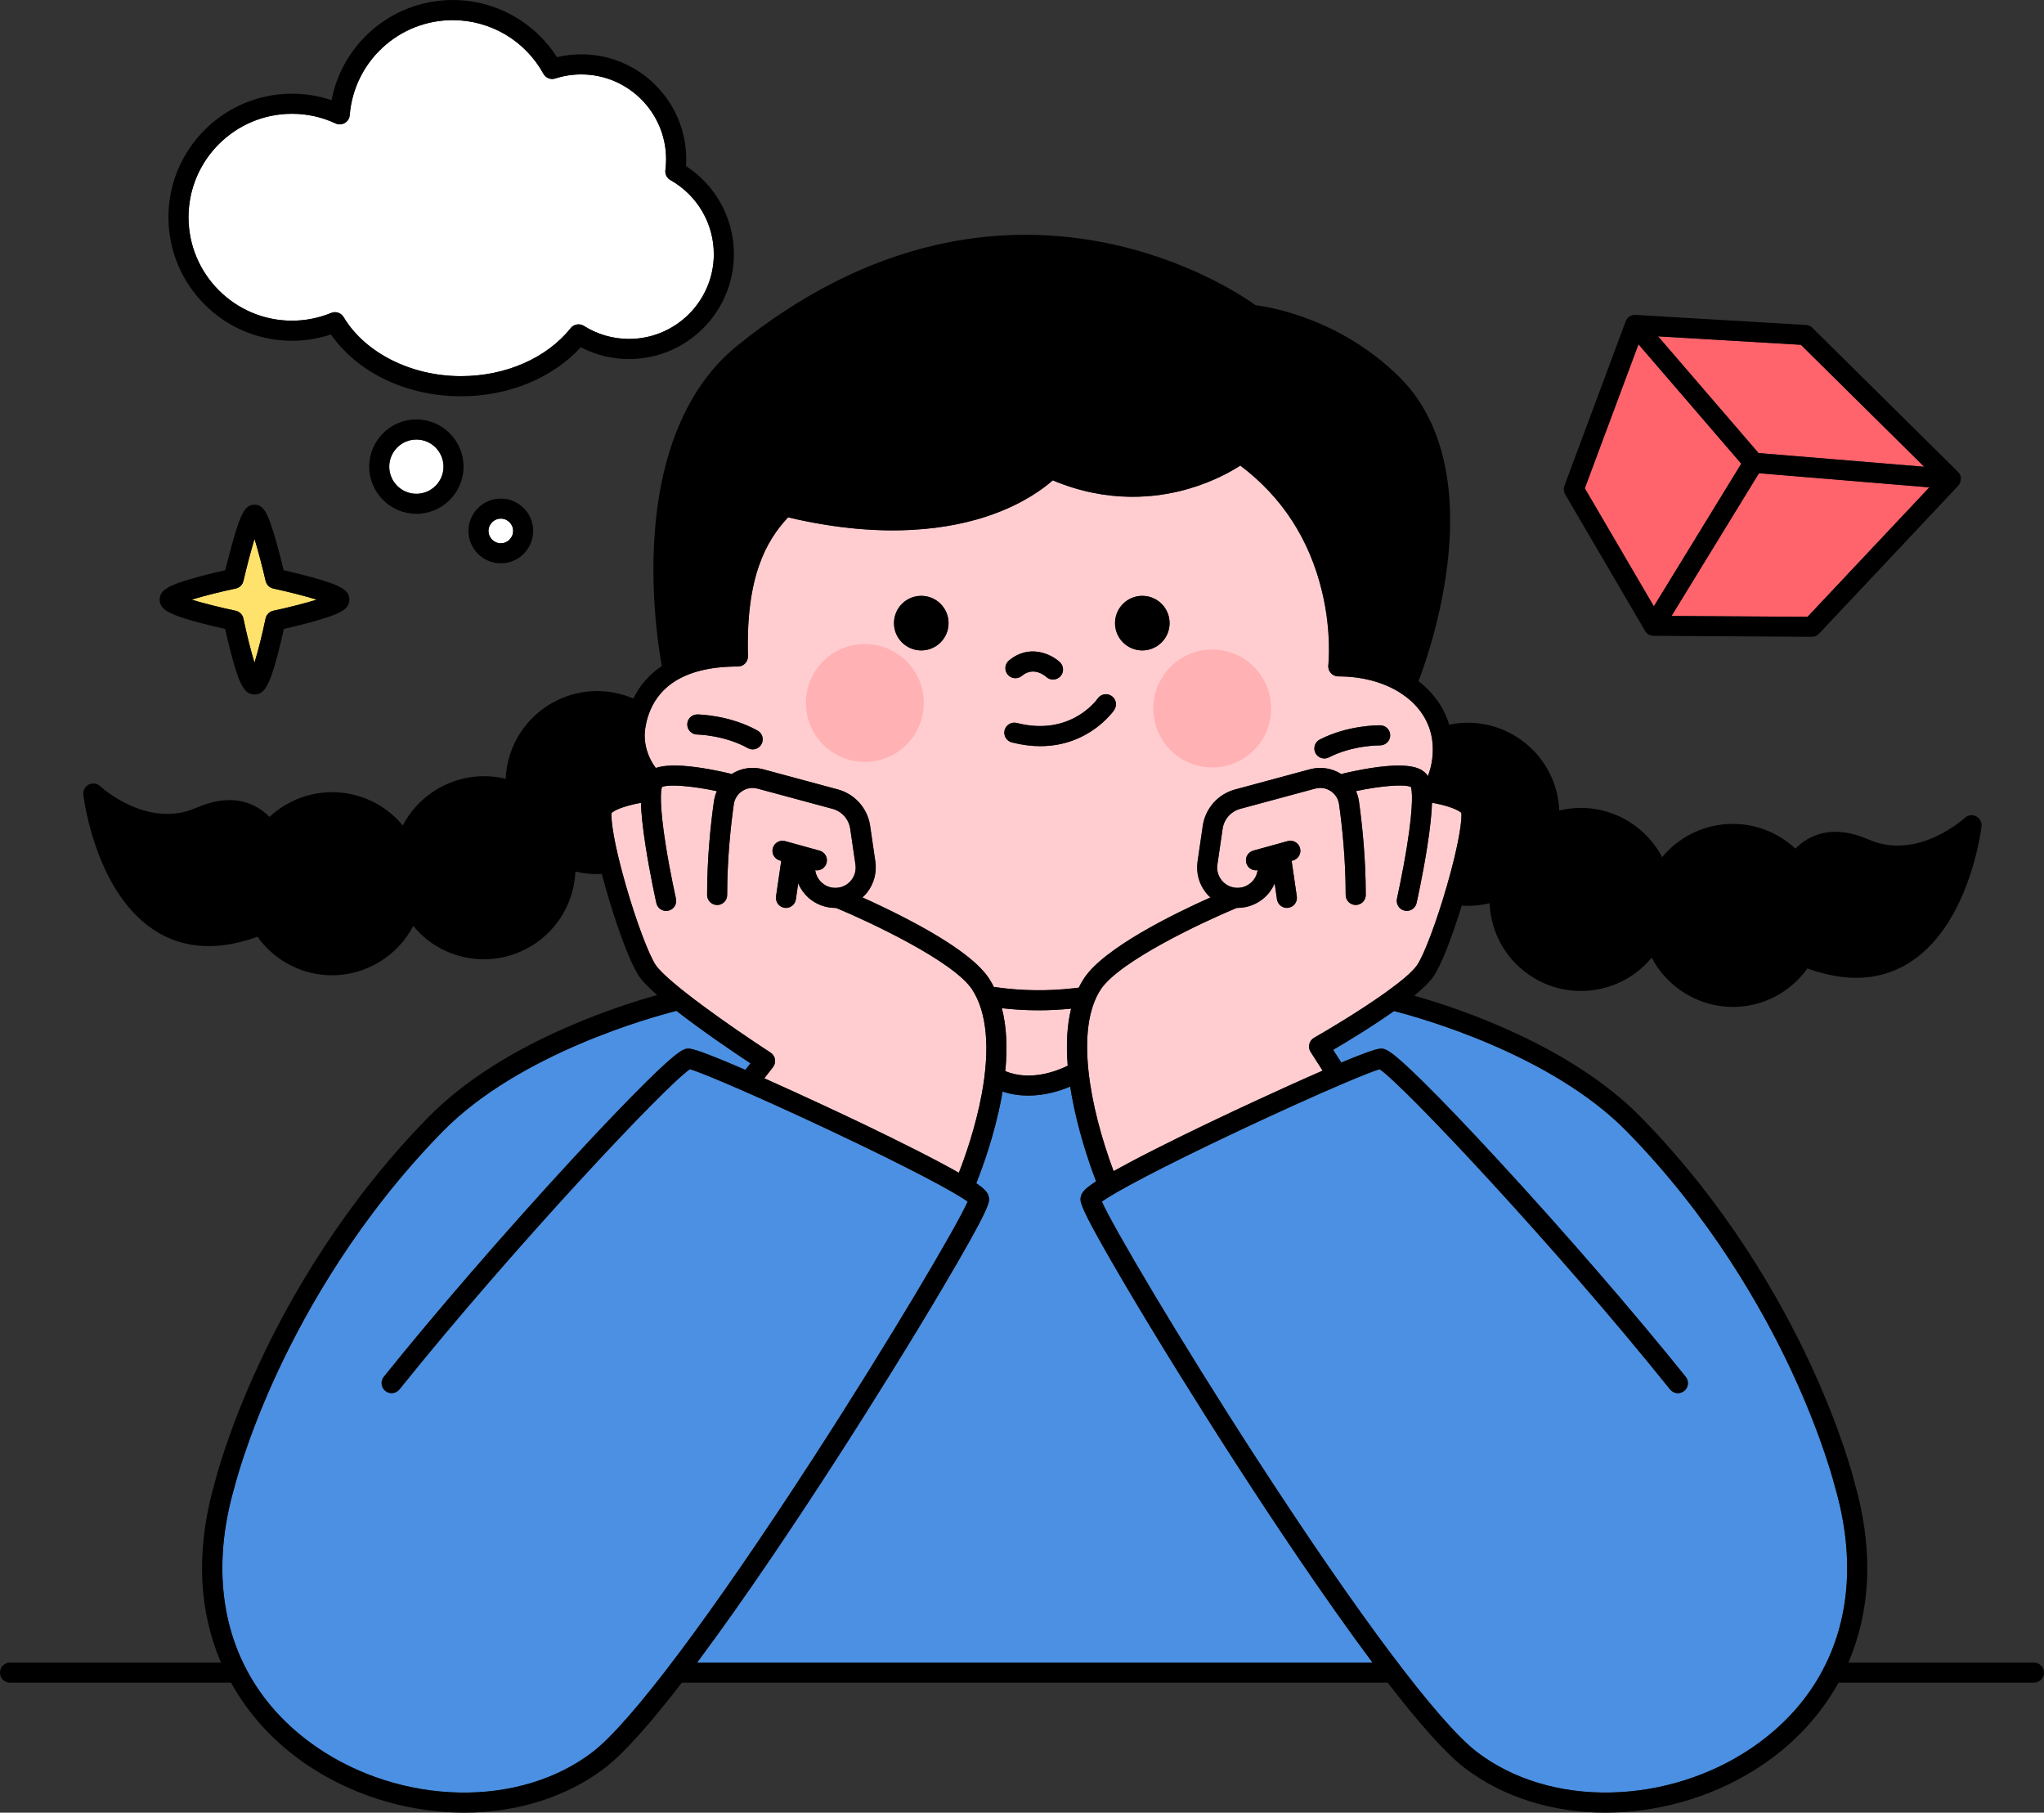
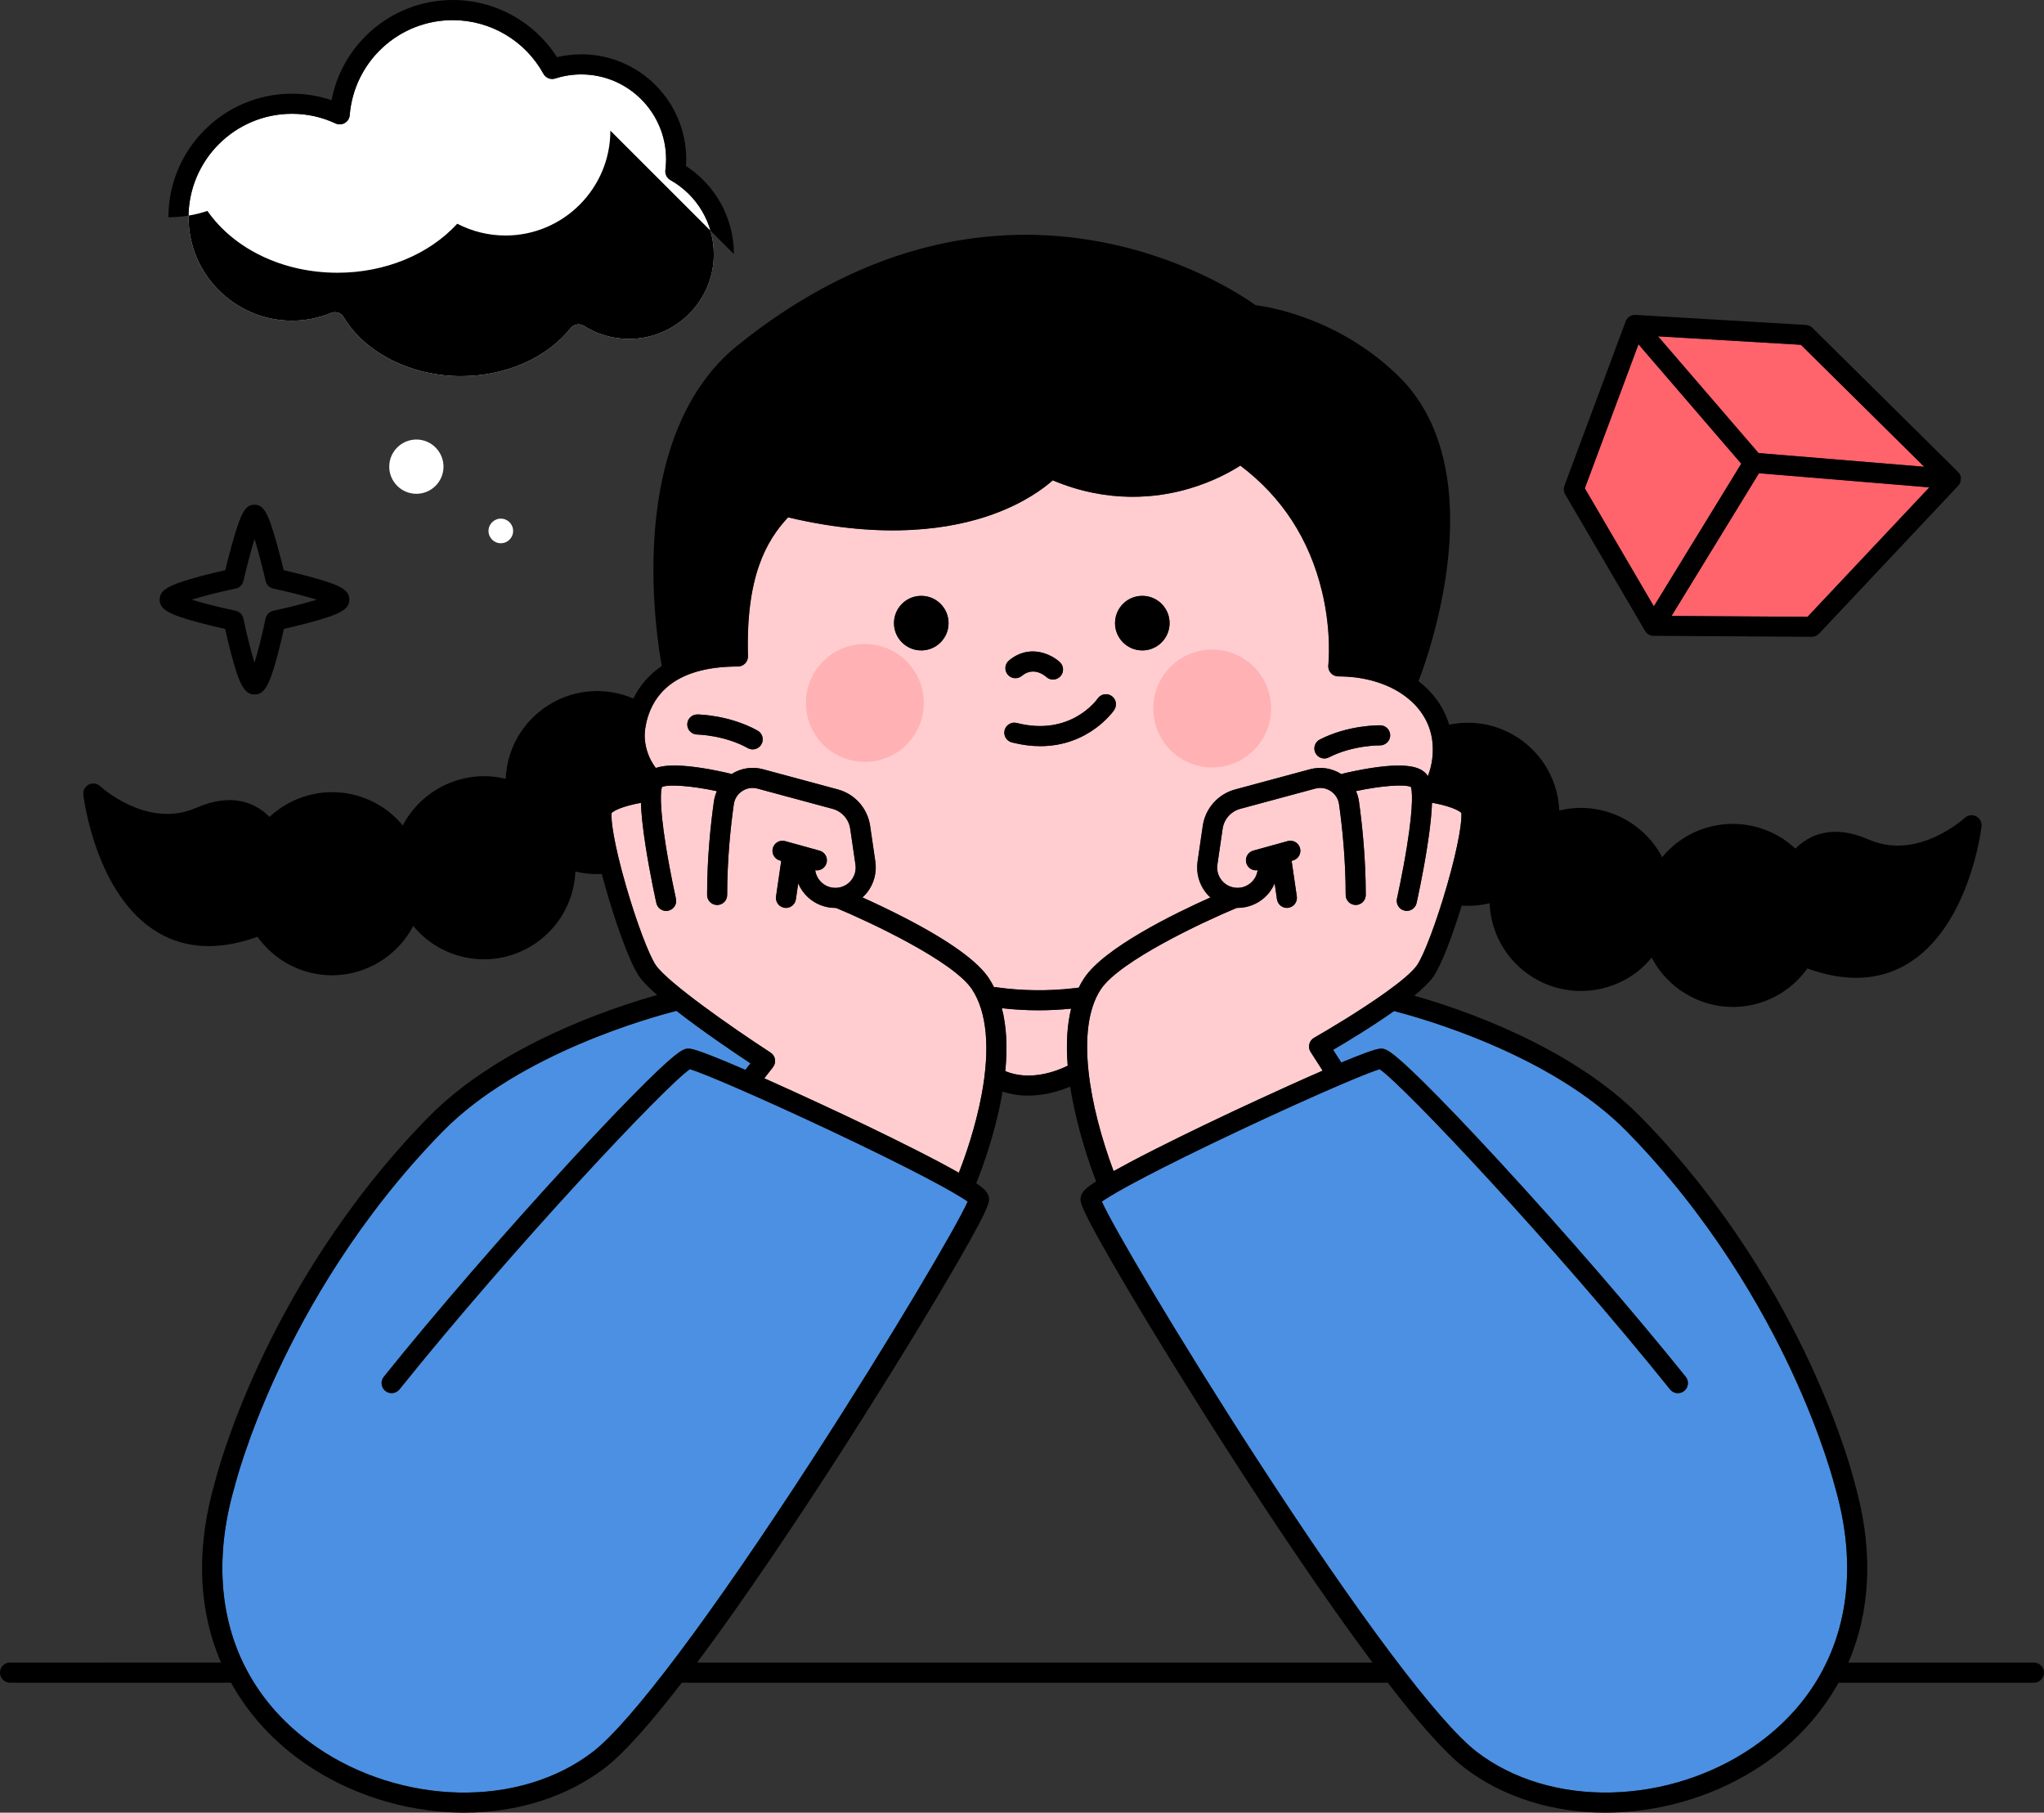
<svg xmlns="http://www.w3.org/2000/svg" id="_圖層_2" data-name="圖層 2" viewBox="0 0 496.45 440.17">
  <rect x="0" y="0" width="496.45" height="440.17" fill="#333333" stroke="none" />
  <defs>
    <style>
      .cls-1 {
        fill: #ffe26b;
      }

      .cls-2 {
        fill: #fff;
      }

      .cls-3 {
        fill: #ffb1b4;
      }

      .cls-4 {
        fill: #ffcdcf;
      }

      .cls-5 {
        fill: #4b90e2;
      }

      .cls-6 {
        fill: #ff636b;
      }
    </style>
  </defs>
  <g id="Layer_1" data-name="Layer 1">
    <g>
      <g>
        <path class="cls-4" d="M155.67,194.95c.08,2.51.41,5.88,1.13,10.5,1.09,7.01,2.6,13.78,2.62,13.85.25,1.13,1.26,1.9,2.38,1.9.18,0,.36-.02.54-.06,1.31-.29,2.14-1.6,1.84-2.91-.01-.06-1.37-6.12-2.42-12.63-1.75-10.85-1.2-13.81-.98-14.48,1.49-.75,7.4-.29,13.34,1-.35.79-.6,1.64-.72,2.51-.76,5.38-1.66,13.68-1.65,22.7,0,1.34,1.09,2.43,2.44,2.43h0c1.35,0,2.44-1.09,2.43-2.44,0-8.73.87-16.79,1.61-22.01.19-1.33.91-2.47,2.03-3.21,1.12-.74,2.45-.95,3.75-.6l18.2,4.91c2.27.61,3.96,2.51,4.3,4.84l1.27,8.7c.2,1.36-.16,2.7-1.01,3.78-.85,1.08-2.08,1.74-3.44,1.85-1.38.12-2.7-.32-3.73-1.25-.89-.8-1.44-1.86-1.59-3.02.13.02.27.04.4.04,1.07,0,2.05-.71,2.35-1.79.36-1.3-.4-2.64-1.7-3l-8.35-2.31c-1.3-.36-2.64.4-3,1.7-.36,1.3.4,2.64,1.7,3l.34.09-1.26,8.64c-.19,1.33.73,2.57,2.06,2.76.12.02.24.03.35.03,1.19,0,2.23-.87,2.41-2.09l.56-3.87c.56,1.3,1.39,2.48,2.45,3.44,1.8,1.62,4.16,2.52,6.57,2.52.06,0,.13,0,.19,0,8.11,3.38,28.5,12.92,33.02,19.78,3.61,5.48,4.42,14.27,2.35,25.44-1.49,8.01-4.06,15.27-5.56,19.09-1.35-.76-2.89-1.61-4.64-2.54-7.51-3.98-16.81-8.47-23.29-11.53-.18-.08-9.81-4.63-19.32-8.87l2.11-2.71c.42-.54.59-1.23.48-1.9-.11-.67-.5-1.27-1.08-1.64-9.63-6.25-24.99-17.05-27.85-21.2-1.68-2.45-4.73-10.55-7.25-19.26-3.01-10.42-3.73-16.23-3.49-17.75,1.31-1.08,4.45-1.95,7.11-2.42Z" />
        <path class="cls-4" d="M346.81,188.43c1.03-2.67,1.39-5.56,1.06-8.44-1.07-9.26-10.46-15.73-22.84-15.73-.7,0-1.36-.3-1.82-.82-.46-.52-.68-1.21-.6-1.9,0-.08.88-7.9-1.53-17.88-3.05-12.69-9.73-22.98-19.85-30.59-2.17,1.4-6.56,3.9-12.58,5.64-7.66,2.23-19.49,3.61-32.98-2.06-2.11,1.88-6.84,5.48-14.63,8.28-9.58,3.44-25.92,6.31-49.66.71-5.28,5.67-10.29,14.36-9.74,33.71.02.66-.23,1.3-.69,1.77-.46.47-1.09.74-1.75.74-14.02,0-19.62,5.74-21.68,11.65-.04.19-.1.39-.19.57-.3.97-.51,1.94-.65,2.88-.48,3.24.5,6.81,2.58,9.54,1.72-.6,4.67-.91,10.12-.15,4.07.56,7.68,1.46,7.84,1.5.14.04.28.09.41.15,2.26-1.46,5.03-1.9,7.63-1.2l18.2,4.91c4.15,1.12,7.23,4.59,7.85,8.84l1.27,8.7c.39,2.66-.35,5.4-2.02,7.51-.34.43-.71.82-1.11,1.18,2.76,1.24,6.38,2.94,10.22,4.92,10.86,5.61,17.75,10.56,20.49,14.71.45.68.85,1.41,1.23,2.15.17-.01.33,0,.5.02,6.25.89,12.62.97,18.95.24.36-.04.71-.08,1.07-.13.02,0,.05,0,.07,0,.39-.79.82-1.55,1.29-2.27,4.88-7.4,21.92-15.72,30.69-19.64-.4-.36-.76-.75-1.1-1.17-1.67-2.11-2.4-4.84-2.02-7.51l1.27-8.7c.62-4.25,3.7-7.72,7.85-8.84l18.2-4.91c2.6-.7,5.37-.26,7.63,1.2.13-.06.27-.11.41-.15.15-.04,3.76-.93,7.84-1.5,8.12-1.12,10.69.11,11.91,1.14.29.24.57.53.83.95ZM184.95,180.72c-.44.8-1.28,1.26-2.13,1.26-.4,0-.8-.1-1.18-.31-5.7-3.16-12.18-3.3-12.3-3.3-1.34-.02-2.42-1.12-2.41-2.46.01-1.34,1.1-2.41,2.44-2.41,0,0,.02,0,.03,0,.31,0,7.77.13,14.6,3.91,1.18.65,1.6,2.14.95,3.31ZM230.39,151.42c-.06,3.66-3.07,6.58-6.73,6.52-3.66-.06-6.58-3.07-6.52-6.73.06-3.66,3.07-6.58,6.73-6.52,3.66.06,6.58,3.07,6.52,6.73ZM257.56,164.23c-.48.53-1.14.79-1.8.79-.58,0-1.17-.21-1.64-.64-.51-.45-3.17-2.56-5.94-.25-1.03.86-2.57.72-3.43-.32-.86-1.04-.72-2.57.32-3.43,4.94-4.1,10.23-1.54,12.33.39.99.91,1.07,2.46.16,3.45ZM270.64,172.39c-.29.42-6.2,8.8-17.96,8.8-2.12,0-4.42-.27-6.92-.91-1.3-.33-2.09-1.66-1.76-2.96.33-1.3,1.66-2.09,2.96-1.76,12.96,3.32,19.37-5.52,19.65-5.94.76-1.1,2.28-1.38,3.38-.62,1.11.76,1.39,2.28.63,3.39ZM284.07,151.42c-.06,3.66-3.07,6.58-6.73,6.52-3.66-.06-6.58-3.07-6.52-6.73.06-3.66,3.07-6.58,6.73-6.52,3.66.06,6.58,3.07,6.52,6.73ZM337.66,178.61c-.03,1.34-1.14,2.4-2.48,2.39-.06,0-6.57-.08-12.4,2.91-.36.18-.74.27-1.11.27-.88,0-1.74-.48-2.17-1.32-.61-1.2-.14-2.67,1.05-3.28,6.95-3.57,14.4-3.45,14.72-3.45,1.34.03,2.41,1.14,2.38,2.48Z" />
        <path class="cls-4" d="M336.73,240.86c-.06.04-.12.08-.17.13-5.98,4.28-13.68,8.9-17.39,11.01-.58.33-1,.89-1.16,1.53-.16.65-.05,1.34.31,1.9l2.92,4.55c-10.64,4.63-23.34,10.63-23.54,10.73-6.48,3.06-15.78,7.55-23.29,11.53-1.45.77-2.76,1.48-3.94,2.14-5.8-15.54-9.42-34.56-3.11-44.14,4.53-6.87,24.9-16.41,33.02-19.78.06,0,.13,0,.19,0,2.41,0,4.77-.9,6.57-2.52,1.07-.96,1.9-2.14,2.45-3.44l.56,3.87c.18,1.21,1.22,2.09,2.41,2.09.12,0,.23,0,.35-.03,1.33-.19,2.25-1.43,2.06-2.76l-1.26-8.64.34-.09c1.3-.36,2.06-1.7,1.7-3-.36-1.3-1.7-2.06-3-1.7l-8.35,2.31c-1.3.36-2.06,1.7-1.7,3,.3,1.08,1.28,1.79,2.35,1.79.13,0,.27-.02.4-.04-.15,1.16-.7,2.22-1.59,3.02-1.03.92-2.35,1.37-3.73,1.25-1.37-.12-2.59-.78-3.44-1.85-.85-1.08-1.21-2.42-1.01-3.78l1.27-8.7c.34-2.33,2.03-4.23,4.3-4.84l18.2-4.91c1.3-.35,2.63-.13,3.75.6,1.12.74,1.84,1.88,2.03,3.21.74,5.22,1.61,13.28,1.61,22.01,0,1.35,1.09,2.44,2.43,2.44h0c1.34,0,2.44-1.09,2.44-2.43,0-9.02-.9-17.32-1.65-22.7-.12-.87-.37-1.72-.72-2.51,5.94-1.29,11.84-1.75,13.34-1,.22.67.77,3.64-.98,14.5-1.05,6.51-2.4,12.55-2.41,12.61-.29,1.31.53,2.62,1.84,2.91.18.04.36.06.54.06,1.12,0,2.12-.77,2.38-1.9.02-.07,1.53-6.83,2.62-13.85.72-4.62,1.05-7.99,1.13-10.5,2.66.46,5.8,1.33,7.11,2.42.23,1.51-.48,7.32-3.49,17.75-2.51,8.71-5.56,16.81-7.25,19.26-1.15,1.67-3.99,4.02-7.43,6.48Z" />
        <path class="cls-4" d="M252.27,245.33c2.63,0,5.26-.14,7.89-.4-.98,3.96-1.26,8.59-.83,13.86-2.75,1.35-9.12,3.81-15.16,1.32.57-5.84.29-10.95-.84-15.29,2.97.34,5.95.51,8.95.51Z" />
        <g>
          <path class="cls-5" d="M267.62,291.8c2.94-2.17,13.92-8.09,33.22-17.19,9.89-4.66,18.65-8.6,24.93-11.28.03-.01.06-.03.1-.04,4.58-1.96,7.84-3.24,9.21-3.65,5.86,3.94,42.77,43.16,70.55,77.76.84,1.05,2.38,1.22,3.43.37,1.05-.84,1.22-2.38.37-3.43-12.54-15.62-29.55-35.27-45.49-52.55-7.15-7.75-13.46-14.35-18.25-19.07-8.32-8.21-9.33-8.14-10.5-8.06-1.19.08-4.84,1.46-9.41,3.37l-1.98-3.09c3.3-1.93,9.4-5.61,14.78-9.42,6.18,1.57,38.14,10.42,56.59,29.27,20.29,20.72,32.95,43.09,40,58.21,7.65,16.41,10.52,28.07,10.55,28.18,0,.01,0,.02.01.03,0,.02,0,.05.02.07,4.66,16.19,3.63,31.15-2.64,43.5-.12.18-.22.37-.29.57-3.89,7.42-9.69,13.88-17.31,19.07-9.88,6.73-22.04,10.59-34.22,10.86-12.39.28-23.97-3.23-32.62-9.88-9.23-7.1-28.66-32.97-53.31-70.99-19.23-29.66-35.1-56.69-37.73-62.62Z" />
-           <path class="cls-5" d="M228.97,312.69c11.63-19.68,11.42-20.84,11.21-21.96-.2-1.11-.98-2.01-3.06-3.41,1.49-3.73,4.45-11.79,6.12-20.77.09-.51.17-1.01.26-1.5,2.12.71,4.24.99,6.25.99,4.07,0,7.71-1.15,10.18-2.19.1.68.21,1.36.34,2.05,1.5,8.39,4.13,16.19,5.95,20.97-2.59,1.66-3.52,2.62-3.74,3.85-.2,1.12-.41,2.28,11.21,21.96,7.44,12.59,17.07,28.11,26.41,42.57,8.68,13.43,21.44,32.66,33.26,48.47h-164.05c11.82-15.81,24.58-35.04,33.26-48.47,9.35-14.47,18.97-29.98,26.41-42.57Z" />
          <path class="cls-5" d="M56.93,361.21s0-.02,0-.03c.03-.12,2.9-11.77,10.55-28.18,7.05-15.12,19.7-37.49,40-58.21,18.68-19.08,51.22-27.91,56.81-29.32,6.33,4.93,14.1,10.18,17.98,12.74l-1.24,1.59c-6.42-2.79-12.03-5.05-13.57-5.15-1.17-.08-2.18-.15-10.5,8.06-4.79,4.73-11.1,11.32-18.25,19.07-15.94,17.28-32.95,36.92-45.5,52.55-.84,1.05-.67,2.58.37,3.43,1.05.84,2.58.67,3.43-.37,27.78-34.6,64.69-73.82,70.55-77.76,3.27.96,17.05,6.87,34.24,14.97,19.31,9.1,30.28,15.03,33.22,17.19-2.63,5.93-18.51,32.96-37.73,62.62-24.65,38.02-44.08,63.89-53.31,70.99-8.64,6.65-20.22,10.16-32.62,9.88-12.18-.27-24.34-4.13-34.22-10.86-7.62-5.19-13.42-11.64-17.31-19.06-.07-.21-.17-.4-.3-.58-6.27-12.35-7.3-27.31-2.63-43.5,0-.02.01-.05.02-.07Z" />
        </g>
        <circle class="cls-3" cx="294.42" cy="172.04" r="14.31" transform="translate(-39.09 243.12) rotate(-42.33)" />
        <path class="cls-3" d="M195.76,170.03c-.37,7.9,5.73,14.6,13.63,14.96,7.9.37,14.6-5.73,14.96-13.63.37-7.9-5.73-14.6-13.63-14.96-7.9-.37-14.6,5.73-14.96,13.63Z" />
        <path d="M335.18,181c-.06,0-6.57-.08-12.4,2.91-.36.18-.74.27-1.11.27-.88,0-1.74-.48-2.17-1.32-.61-1.2-.14-2.67,1.05-3.28,6.95-3.57,14.4-3.45,14.72-3.45,1.34.03,2.41,1.14,2.38,2.48-.03,1.34-1.14,2.4-2.48,2.39Z" />
        <path d="M182.81,181.97c-.4,0-.8-.1-1.18-.31-5.7-3.16-12.18-3.3-12.3-3.3-1.34-.02-2.42-1.12-2.41-2.46.01-1.34,1.1-2.41,2.44-2.41,0,0,.02,0,.03,0,.31,0,7.77.13,14.6,3.91,1.18.65,1.6,2.14.95,3.31-.44.8-1.28,1.26-2.13,1.26Z" />
        <path d="M255.76,165.02c-.58,0-1.17-.21-1.64-.64-.51-.45-3.17-2.56-5.94-.25-1.03.86-2.57.72-3.43-.32-.86-1.04-.72-2.57.32-3.43,4.94-4.1,10.23-1.54,12.33.39.99.91,1.07,2.46.16,3.45-.48.53-1.14.79-1.8.79Z" />
        <path d="M270.64,172.39c-.29.42-6.2,8.8-17.96,8.8-2.12,0-4.42-.27-6.92-.91-1.3-.33-2.09-1.66-1.76-2.96.33-1.3,1.66-2.09,2.96-1.76,12.96,3.32,19.37-5.52,19.65-5.94.76-1.1,2.28-1.38,3.38-.62,1.11.76,1.39,2.28.63,3.39Z" />
        <path d="M277.34,157.94c-3.66-.06-6.58-3.07-6.52-6.73.06-3.66,3.07-6.58,6.73-6.52,3.66.06,6.58,3.07,6.52,6.73-.06,3.66-3.07,6.58-6.73,6.52Z" />
        <path d="M223.65,157.94c-3.66-.06-6.58-3.07-6.52-6.73.06-3.66,3.07-6.58,6.73-6.52,3.66.06,6.58,3.07,6.52,6.73-.06,3.66-3.07,6.58-6.73,6.52Z" />
        <path d="M0,406.17c0,1.35,1.09,2.44,2.44,2.44h53.67c4.31,7.78,10.53,14.55,18.3,19.84,10.65,7.25,23.74,11.41,36.85,11.7.49.01.98.02,1.47.02,12.95,0,25.05-3.85,34.23-10.9,4.84-3.72,11.46-11.34,18.64-20.66h171.45c7.18,9.31,13.8,16.94,18.64,20.66,9.18,7.06,21.28,10.9,34.23,10.9.49,0,.98,0,1.47-.02,13.11-.29,26.2-4.45,36.85-11.7,7.77-5.29,13.99-12.06,18.3-19.84h47.46c1.35,0,2.44-1.09,2.44-2.44s-1.09-2.44-2.44-2.44h-45.07c.37-.86.73-1.73,1.05-2.61,4.58-12.38,4.73-26.22.45-41.14-.21-.85-3.1-12.38-10.8-28.92-7.21-15.5-20.18-38.43-40.99-59.69-17.07-17.43-44.09-26.46-55.14-29.59,2.05-1.69,3.72-3.29,4.66-4.66,2.01-2.92,4.69-10.13,6.87-17.2,1.83.12,3.68.02,5.5-.32.42-.08.84-.17,1.26-.27.04,1.04.16,2.08.35,3.1,1.07,5.84,4.36,10.91,9.24,14.28,4.89,3.37,10.79,4.63,16.63,3.56,5.26-.97,9.86-3.7,13.15-7.73,3.8,7.3,11.45,11.98,19.73,11.98,1.32,0,2.66-.12,4-.37,5.72-1.05,10.75-4.28,14.09-8.98,9.19,3.34,17.3,3.01,24.12-1,15.1-8.87,18.06-32.49,18.18-33.49.12-1.02-.41-2-1.32-2.46-.91-.46-2.02-.3-2.77.4-.11.1-11.39,10.46-23.28,5.26-8.95-3.92-14.62-1.04-17.84,2.19-5.11-4.78-12.23-6.92-19.21-5.64-5.26.97-9.86,3.7-13.15,7.73-4.41-8.46-13.99-13.4-23.73-11.61-.42.08-.84.17-1.26.27-.04-1.04-.16-2.08-.35-3.11-2.22-12.05-13.82-20.05-25.87-17.84-.17.03-.35.07-.52.11-1.25-4.2-3.86-7.81-7.47-10.59.02-.05.05-.1.07-.15.2-.5,4.96-12.43,6.87-27.44,2.58-20.23-1.42-36.21-11.55-46.23-14.31-14.15-31.24-16.99-34.93-17.45-2.93-2.11-16.75-11.4-37.44-15.35-13.47-2.57-27.05-2.32-40.36.75-16.59,3.82-32.79,12.05-48.14,24.45-12.23,9.88-19.21,26.73-20.2,48.73-.62,13.74,1.23,25.31,1.91,29.03-3.02,2.03-5.35,4.68-6.91,7.9-1.53-.66-3.12-1.14-4.78-1.45-12.05-2.21-23.66,5.79-25.88,17.84-.19,1.03-.31,2.06-.35,3.1-.42-.1-.84-.19-1.26-.27-9.75-1.79-19.33,3.15-23.74,11.61-3.29-4.02-7.89-6.76-13.15-7.73-6.98-1.28-14.1.86-19.21,5.64-3.22-3.23-8.89-6.11-17.84-2.19-11.89,5.21-23.18-5.16-23.29-5.26-.75-.7-1.85-.86-2.77-.4-.91.46-1.44,1.44-1.32,2.46.12,1,3.08,24.62,18.18,33.49,6.82,4.01,14.93,4.34,24.12,1,3.34,4.7,8.38,7.94,14.1,8.99,1.34.25,2.68.37,4,.37,8.28,0,15.93-4.68,19.73-11.98,3.29,4.02,7.89,6.76,13.15,7.73,1.35.25,2.7.37,4.03.37,10.51,0,19.88-7.51,21.85-18.21.19-1.03.31-2.06.35-3.11.42.1.84.19,1.26.27,1.71.31,3.44.42,5.16.33.25.95.52,1.94.82,3,2.34,8.31,5.8,18.3,8.26,21.88.85,1.24,2.4,2.8,4.36,4.52-10.71,2.99-38.31,12.03-55.64,29.73-20.82,21.26-33.78,44.19-40.99,59.69-7.69,16.54-10.59,28.07-10.8,28.92-4.29,14.92-4.14,28.76.45,41.14.33.88.68,1.75,1.05,2.61H2.44c-1.35,0-2.44,1.09-2.44,2.44ZM148.56,197.37c1.31-1.08,4.45-1.95,7.11-2.42.08,2.51.41,5.88,1.13,10.5,1.09,7.01,2.6,13.78,2.62,13.85.25,1.13,1.26,1.9,2.38,1.9.18,0,.36-.02.53-.06,1.31-.29,2.14-1.6,1.84-2.91-.01-.06-1.37-6.12-2.42-12.63-1.75-10.85-1.2-13.81-.98-14.48,1.49-.75,7.4-.29,13.34,1-.35.79-.6,1.64-.72,2.51-.76,5.38-1.66,13.68-1.65,22.7,0,1.34,1.09,2.43,2.44,2.43h0c1.35,0,2.44-1.09,2.43-2.44,0-8.73.87-16.79,1.61-22.01.19-1.33.91-2.47,2.03-3.21,1.12-.74,2.45-.95,3.75-.6l18.2,4.91c2.27.61,3.96,2.51,4.3,4.84l1.27,8.7c.2,1.36-.16,2.7-1.01,3.78-.85,1.08-2.08,1.73-3.44,1.85-1.38.12-2.7-.32-3.73-1.25-.89-.8-1.44-1.86-1.59-3.02.13.02.27.04.4.04,1.07,0,2.05-.71,2.35-1.79.36-1.3-.4-2.64-1.7-3l-8.35-2.31c-1.3-.36-2.64.4-3,1.7-.36,1.3.4,2.64,1.7,3l.34.09-1.26,8.64c-.19,1.33.73,2.57,2.06,2.76.12.02.24.03.35.03,1.19,0,2.23-.87,2.41-2.09l.56-3.87c.56,1.3,1.39,2.48,2.45,3.44,1.8,1.62,4.16,2.52,6.57,2.52.06,0,.13,0,.19,0,8.11,3.38,28.5,12.92,33.02,19.78,3.61,5.48,4.42,14.27,2.35,25.44-1.49,8.01-4.06,15.27-5.56,19.09-1.35-.76-2.89-1.61-4.64-2.54-7.51-3.98-16.81-8.47-23.29-11.53-.18-.08-9.81-4.63-19.32-8.87l2.11-2.71c.42-.54.59-1.23.48-1.9-.11-.67-.5-1.27-1.08-1.64-9.63-6.25-24.99-17.05-27.85-21.2-1.68-2.45-4.73-10.55-7.25-19.26-3.01-10.42-3.73-16.23-3.49-17.75ZM346.81,188.43c-.26-.41-.54-.71-.83-.95-1.22-1.03-3.79-2.27-11.91-1.14-4.07.56-7.68,1.46-7.83,1.5-.14.04-.28.09-.41.15-2.26-1.46-5.03-1.9-7.63-1.2l-18.2,4.91c-4.15,1.12-7.23,4.59-7.85,8.84l-1.27,8.7c-.39,2.66.35,5.4,2.02,7.51.33.42.7.81,1.1,1.17-8.77,3.92-25.82,12.24-30.69,19.64-.47.72-.9,1.48-1.29,2.27-.02,0-.05,0-.07,0-.35.05-.71.09-1.07.13-6.33.73-12.71.65-18.95-.24-.17-.02-.34-.03-.5-.02-.38-.75-.78-1.47-1.23-2.15-2.74-4.16-9.63-9.11-20.49-14.71-3.83-1.98-7.46-3.68-10.22-4.92.4-.36.77-.75,1.11-1.18,1.67-2.11,2.4-4.84,2.02-7.51l-1.27-8.7c-.62-4.25-3.7-7.72-7.85-8.84l-18.2-4.91c-2.6-.7-5.37-.26-7.63,1.2-.13-.06-.27-.11-.41-.15-.15-.04-3.76-.93-7.84-1.5-5.45-.76-8.4-.44-10.12.15-2.08-2.73-3.06-6.3-2.58-9.54.14-.94.35-1.91.65-2.88.09-.19.15-.38.19-.57,2.06-5.91,7.66-11.65,21.68-11.65.66,0,1.29-.27,1.75-.74.46-.47.71-1.11.69-1.77-.55-19.35,4.46-28.05,9.74-33.71,23.74,5.61,40.07,2.74,49.66-.71,7.79-2.8,12.52-6.4,14.63-8.28,13.49,5.67,25.32,4.29,32.98,2.06,6.02-1.75,10.41-4.24,12.58-5.64,10.13,7.61,16.8,17.9,19.85,30.59,2.4,9.99,1.53,17.81,1.52,17.88-.08.69.14,1.38.6,1.9.46.52,1.12.82,1.82.82,12.37,0,21.76,6.47,22.84,15.73.33,2.89-.03,5.77-1.06,8.44ZM243.32,244.82c2.97.34,5.95.51,8.95.51,2.63,0,5.26-.14,7.89-.4-.98,3.96-1.26,8.59-.83,13.86-2.75,1.35-9.12,3.81-15.16,1.32.57-5.84.29-10.95-.84-15.29ZM336.73,240.86c-.06.04-.12.08-.17.13-5.98,4.28-13.68,8.9-17.39,11.01-.58.33-1,.89-1.16,1.54-.16.65-.05,1.34.31,1.9l2.92,4.55c-10.64,4.63-23.34,10.63-23.54,10.73-6.48,3.06-15.78,7.55-23.29,11.53-1.45.77-2.76,1.48-3.94,2.14-5.8-15.54-9.42-34.56-3.11-44.14,4.53-6.87,24.9-16.41,33.02-19.78.06,0,.13,0,.19,0,2.41,0,4.77-.9,6.57-2.52,1.07-.96,1.9-2.14,2.45-3.44l.56,3.87c.18,1.21,1.22,2.09,2.41,2.09.12,0,.23,0,.35-.03,1.33-.19,2.25-1.43,2.06-2.76l-1.26-8.64.34-.09c1.3-.36,2.06-1.7,1.7-3-.36-1.3-1.7-2.06-3-1.7l-8.35,2.31c-1.3.36-2.06,1.7-1.7,3,.3,1.08,1.28,1.79,2.35,1.79.13,0,.27-.02.4-.04-.15,1.16-.7,2.22-1.59,3.02-1.03.93-2.35,1.37-3.73,1.25-1.37-.12-2.59-.78-3.44-1.85-.85-1.08-1.21-2.42-1.01-3.78l1.27-8.7c.34-2.33,2.03-4.23,4.3-4.84l18.2-4.91c1.3-.35,2.63-.14,3.75.6,1.12.74,1.84,1.88,2.03,3.21.74,5.22,1.61,13.28,1.61,22.01,0,1.35,1.09,2.44,2.44,2.44h0c1.35,0,2.44-1.09,2.44-2.44,0-9.02-.9-17.32-1.65-22.7-.12-.87-.37-1.72-.72-2.51,5.94-1.29,11.84-1.75,13.34-1,.22.67.77,3.64-.98,14.5-1.05,6.51-2.4,12.55-2.41,12.61-.29,1.31.53,2.62,1.84,2.91.18.04.36.06.54.06,1.12,0,2.12-.77,2.38-1.9.02-.07,1.53-6.83,2.62-13.85.72-4.62,1.05-7.99,1.13-10.5,2.66.46,5.8,1.33,7.11,2.42.23,1.51-.48,7.32-3.49,17.75-2.52,8.71-5.56,16.81-7.25,19.26-1.15,1.67-3.99,4.02-7.43,6.48ZM305.35,354.41c-19.23-29.66-35.1-56.69-37.73-62.62,2.94-2.17,13.92-8.09,33.22-17.19,9.89-4.66,18.65-8.6,24.93-11.28.03-.01.06-.03.1-.04,4.58-1.96,7.84-3.24,9.21-3.65,5.86,3.94,42.77,43.16,70.55,77.76.84,1.05,2.38,1.22,3.43.37,1.05-.84,1.22-2.38.37-3.43-12.54-15.62-29.55-35.27-45.5-52.55-7.15-7.75-13.46-14.35-18.25-19.07-8.32-8.21-9.33-8.14-10.5-8.06-1.19.08-4.83,1.46-9.41,3.37l-1.98-3.09c3.3-1.93,9.4-5.61,14.78-9.42,6.18,1.57,38.14,10.42,56.59,29.27,20.29,20.72,32.95,43.09,40,58.21,7.65,16.41,10.52,28.06,10.55,28.18,0,.01,0,.02.01.03,0,.02,0,.05.02.07,4.66,16.19,3.63,31.15-2.64,43.5-.12.18-.22.37-.29.57-3.89,7.42-9.69,13.88-17.31,19.07-9.88,6.73-22.04,10.59-34.22,10.86-12.39.28-23.97-3.23-32.62-9.88-9.23-7.1-28.66-32.97-53.31-70.99ZM169.3,403.74c11.82-15.81,24.58-35.04,33.26-48.47,9.35-14.47,18.97-29.98,26.41-42.57,11.63-19.68,11.42-20.84,11.21-21.96-.2-1.11-.98-2.01-3.06-3.41,1.49-3.73,4.45-11.79,6.12-20.77.09-.51.17-1.01.26-1.5,2.12.71,4.24.99,6.25.99,4.07,0,7.71-1.15,10.18-2.19.1.68.21,1.36.34,2.05,1.5,8.39,4.13,16.19,5.95,20.97-2.59,1.66-3.52,2.62-3.74,3.85-.2,1.12-.41,2.28,11.21,21.96,7.44,12.59,17.07,28.11,26.41,42.57,8.68,13.43,21.44,32.66,33.26,48.47h-164.05ZM56.92,361.28s.01-.05.02-.07c0-.01,0-.02,0-.03.03-.12,2.9-11.77,10.55-28.18,7.05-15.12,19.7-37.49,40-58.21,18.68-19.08,51.22-27.91,56.81-29.32,6.33,4.93,14.1,10.18,17.98,12.74l-1.24,1.59c-6.42-2.79-12.03-5.05-13.57-5.15-1.17-.08-2.18-.15-10.5,8.06-4.79,4.73-11.1,11.32-18.25,19.07-15.94,17.28-32.95,36.92-45.5,52.55-.84,1.05-.67,2.58.37,3.43,1.05.84,2.58.67,3.43-.37,27.78-34.6,64.69-73.82,70.55-77.76,3.27.96,17.05,6.87,34.24,14.97,19.31,9.1,30.28,15.03,33.22,17.19-2.63,5.93-18.51,32.96-37.73,62.62-24.65,38.02-44.08,63.89-53.31,70.99-8.64,6.65-20.22,10.16-32.62,9.88-12.18-.27-24.34-4.13-34.22-10.86-7.62-5.19-13.42-11.64-17.31-19.06-.07-.21-.17-.4-.3-.58-6.27-12.35-7.3-27.31-2.63-43.5Z" />
      </g>
      <g>
        <circle class="cls-2" cx="121.64" cy="128.93" r="2.99" />
        <path class="cls-2" d="M107.72,113.32c0,3.63-2.96,6.59-6.59,6.59s-6.59-2.96-6.59-6.59,2.96-6.59,6.59-6.59,6.59,2.96,6.59,6.59Z" />
        <path class="cls-2" d="M152.78,82.3c-3.89,0-7.68-1.09-10.96-3.16-.4-.25-.85-.38-1.3-.38-.72,0-1.43.32-1.9.91-5.85,7.3-15.81,11.67-26.65,11.67-12.1,0-23.3-5.63-28.52-14.35-.62-1.03-1.9-1.46-3.01-1-3.03,1.24-6.24,1.88-9.53,1.88-13.85,0-25.12-11.27-25.12-25.12s11.27-25.12,25.12-25.12c3.69,0,7.25.79,10.58,2.34.72.34,1.56.3,2.25-.1.69-.4,1.14-1.11,1.2-1.91.51-6.27,3.33-12.09,7.96-16.38,4.65-4.32,10.72-6.69,17.07-6.69,9.16,0,17.6,4.99,22.02,13.03.56,1.02,1.77,1.5,2.88,1.14,2.04-.66,4.16-.99,6.31-.99,11.36,0,20.6,9.24,20.6,20.6,0,.84-.06,1.73-.17,2.63-.13.98.36,1.95,1.22,2.43,6.5,3.65,10.54,10.53,10.54,17.97,0,11.36-9.24,20.6-20.6,20.6Z" />
-         <path d="M121.64,121.07c-4.33,0-7.86,3.53-7.86,7.86s3.53,7.86,7.86,7.86,7.86-3.53,7.86-7.86-3.53-7.86-7.86-7.86ZM121.64,125.94c1.65,0,2.99,1.34,2.99,2.99s-1.34,2.99-2.99,2.99-2.99-1.34-2.99-2.99,1.34-2.99,2.99-2.99Z" />
-         <path d="M101.13,101.85c-6.32,0-11.46,5.14-11.46,11.46s5.14,11.46,11.46,11.46,11.46-5.14,11.46-11.46-5.14-11.46-11.46-11.46ZM101.13,106.73c3.63,0,6.59,2.96,6.59,6.59s-2.96,6.59-6.59,6.59-6.59-2.96-6.59-6.59,2.96-6.59,6.59-6.59Z" />
-         <path d="M178.25,61.7c0-8.66-4.42-16.71-11.64-21.39.04-.56.06-1.11.06-1.65,0-14.05-11.43-25.47-25.47-25.47-2,0-3.98.23-5.92.69C129.79,5.27,120.26,0,109.98,0c-7.59,0-14.82,2.84-20.38,7.99-4.72,4.38-7.88,10.09-9.07,16.34-3.09-1.05-6.31-1.58-9.62-1.58-16.54,0-30,13.46-30,30s13.46,30,30,30c3.25,0,6.42-.51,9.47-1.53,6.5,9.3,18.4,15.01,31.59,15.01,11.51,0,22.22-4.41,29.09-11.9,3.61,1.87,7.62,2.86,11.72,2.86,14.05,0,25.47-11.43,25.47-25.47ZM173.38,61.7c0,11.36-9.24,20.6-20.6,20.6-3.89,0-7.68-1.09-10.96-3.16-.4-.25-.85-.38-1.3-.38-.72,0-1.43.32-1.9.91-5.85,7.3-15.81,11.67-26.65,11.67-12.1,0-23.3-5.63-28.52-14.35-.62-1.03-1.9-1.46-3.01-1-3.03,1.24-6.24,1.88-9.53,1.88-13.85,0-25.12-11.27-25.12-25.12s11.27-25.12,25.12-25.12c3.69,0,7.25.79,10.58,2.34.72.34,1.56.3,2.25-.1.69-.4,1.14-1.11,1.2-1.91.51-6.27,3.33-12.09,7.96-16.38,4.65-4.32,10.72-6.69,17.07-6.69,9.16,0,17.6,4.99,22.02,13.03.56,1.02,1.77,1.5,2.88,1.14,2.04-.66,4.16-.99,6.31-.99,11.36,0,20.6,9.24,20.6,20.6,0,.84-.06,1.73-.17,2.63-.13.98.36,1.95,1.22,2.43,6.5,3.65,10.54,10.53,10.54,17.97Z" />
+         <path d="M178.25,61.7c0-8.66-4.42-16.71-11.64-21.39.04-.56.06-1.11.06-1.65,0-14.05-11.43-25.47-25.47-25.47-2,0-3.98.23-5.92.69C129.79,5.27,120.26,0,109.98,0c-7.59,0-14.82,2.84-20.38,7.99-4.72,4.38-7.88,10.09-9.07,16.34-3.09-1.05-6.31-1.58-9.62-1.58-16.54,0-30,13.46-30,30c3.25,0,6.42-.51,9.47-1.53,6.5,9.3,18.4,15.01,31.59,15.01,11.51,0,22.22-4.41,29.09-11.9,3.61,1.87,7.62,2.86,11.72,2.86,14.05,0,25.47-11.43,25.47-25.47ZM173.38,61.7c0,11.36-9.24,20.6-20.6,20.6-3.89,0-7.68-1.09-10.96-3.16-.4-.25-.85-.38-1.3-.38-.72,0-1.43.32-1.9.91-5.85,7.3-15.81,11.67-26.65,11.67-12.1,0-23.3-5.63-28.52-14.35-.62-1.03-1.9-1.46-3.01-1-3.03,1.24-6.24,1.88-9.53,1.88-13.85,0-25.12-11.27-25.12-25.12s11.27-25.12,25.12-25.12c3.69,0,7.25.79,10.58,2.34.72.34,1.56.3,2.25-.1.69-.4,1.14-1.11,1.2-1.91.51-6.27,3.33-12.09,7.96-16.38,4.65-4.32,10.72-6.69,17.07-6.69,9.16,0,17.6,4.99,22.02,13.03.56,1.02,1.77,1.5,2.88,1.14,2.04-.66,4.16-.99,6.31-.99,11.36,0,20.6,9.24,20.6,20.6,0,.84-.06,1.73-.17,2.63-.13.98.36,1.95,1.22,2.43,6.5,3.65,10.54,10.53,10.54,17.97Z" />
      </g>
      <g>
-         <path class="cls-1" d="M59.12,141.08c.81-3.47,1.83-7.35,2.7-10.22.88,2.87,1.9,6.75,2.7,10.22.21.92.94,1.63,1.86,1.83,3.61.78,7.68,1.81,10.55,2.7-2.88.89-6.94,1.92-10.55,2.69-.94.2-1.68.94-1.88,1.89-.76,3.69-1.8,7.85-2.69,10.73-.89-2.88-1.93-7.04-2.69-10.73-.2-.95-.94-1.69-1.89-1.89-3.66-.77-7.79-1.8-10.67-2.69,2.88-.89,7-1.93,10.67-2.69.93-.19,1.66-.91,1.87-1.83Z" />
        <path d="M48.35,140.03c-7.42,1.99-9.57,3.24-9.57,5.58s2.15,3.59,9.57,5.58c2.43.65,4.83,1.21,6.34,1.54.33,1.51.88,3.91,1.53,6.34,1.98,7.42,3.23,9.57,5.6,9.57s3.62-2.15,5.6-9.57c.65-2.44,1.2-4.84,1.53-6.35,1.5-.34,3.91-.91,6.34-1.57,7.51-2.03,9.56-3.22,9.56-5.55s-2.06-3.51-9.56-5.55c-2.45-.66-4.88-1.24-6.38-1.58-.36-1.5-.97-3.92-1.66-6.37-2.14-7.67-3.21-9.54-5.44-9.54s-3.29,1.87-5.44,9.54c-.68,2.45-1.29,4.86-1.65,6.36-1.5.33-3.93.9-6.38,1.55ZM46.58,145.61c2.88-.89,7-1.93,10.67-2.69.93-.19,1.66-.91,1.87-1.83.81-3.47,1.83-7.35,2.7-10.22.88,2.87,1.9,6.75,2.7,10.22.21.92.94,1.63,1.86,1.83,3.61.78,7.68,1.81,10.55,2.7-2.88.89-6.94,1.92-10.55,2.69-.94.2-1.68.94-1.88,1.89-.76,3.69-1.8,7.85-2.69,10.73-.89-2.88-1.93-7.04-2.69-10.73-.2-.95-.94-1.69-1.89-1.89-3.66-.77-7.79-1.8-10.67-2.69Z" />
      </g>
      <g>
        <polygon class="cls-6" points="402.71 81.67 437.41 83.72 467.37 113.35 427.12 110.02 402.71 81.67" />
        <polygon class="cls-6" points="401.69 147.24 384.92 118.58 397.96 83.61 422.92 112.6 401.69 147.24" />
        <polygon class="cls-6" points="405.98 149.58 427.22 114.91 468.61 118.34 439.02 149.78 405.98 149.58" />
        <path d="M476.29,116.26s0,0,0,0c0-.11-.02-.22-.03-.33,0-.02,0-.04-.01-.07-.02-.11-.05-.21-.08-.32,0,0,0-.02,0-.02-.03-.1-.08-.19-.12-.29,0-.02-.02-.03-.03-.05-.05-.1-.11-.19-.18-.28-.01-.01-.02-.03-.03-.04-.06-.08-.13-.15-.2-.23-.01-.01-.02-.02-.03-.03l-35.38-34.99c-.42-.42-.98-.66-1.57-.7l-41.36-2.44c-.11,0-.23,0-.34,0-.02,0-.03,0-.05,0-.22.02-.43.07-.63.15-.02,0-.04.01-.06.02-.2.08-.38.19-.55.32-.02.01-.03.03-.05.04-.17.13-.31.29-.44.47-.01.02-.03.04-.04.06-.11.16-.2.33-.27.51l-14.87,39.92c-.26.69-.19,1.45.18,2.08l19.39,33.15s0,0,0,.01h0s0,0,0,0c.05.08.1.16.16.24.01.02.03.04.04.06.05.06.1.12.15.17.02.02.03.03.05.05.13.12.27.23.42.33,0,0,.02,0,.03.01.06.04.13.07.19.1.04.02.07.04.11.05.06.03.13.05.19.07.04.01.08.03.12.04.03,0,.05,0,.08.02.15.04.29.06.44.06.04,0,.07,0,.11,0h0s0,0,0,0c0,0,0,0,0,0l38.41.24h.01c.67,0,1.31-.28,1.77-.77l33.78-35.9s.02-.03.03-.04c.02-.02.04-.04.05-.06.06-.07.11-.13.15-.2.01-.02.02-.03.03-.05.06-.09.11-.19.16-.28,0,0,0,0,0-.01,0,0,0-.02,0-.02.05-.1.08-.2.11-.31,0-.01,0-.02.01-.03.03-.11.05-.22.07-.33,0-.02,0-.05,0-.07.01-.11.02-.22.02-.33ZM397.96,83.61l24.96,28.99-21.23,34.64-16.77-28.66,13.03-34.97ZM467.37,113.35l-40.25-3.33-24.41-28.34,34.7,2.05,29.96,29.63ZM468.61,118.34l-29.59,31.44-33.04-.2,21.24-34.66,41.39,3.43Z" />
      </g>
    </g>
  </g>
</svg>